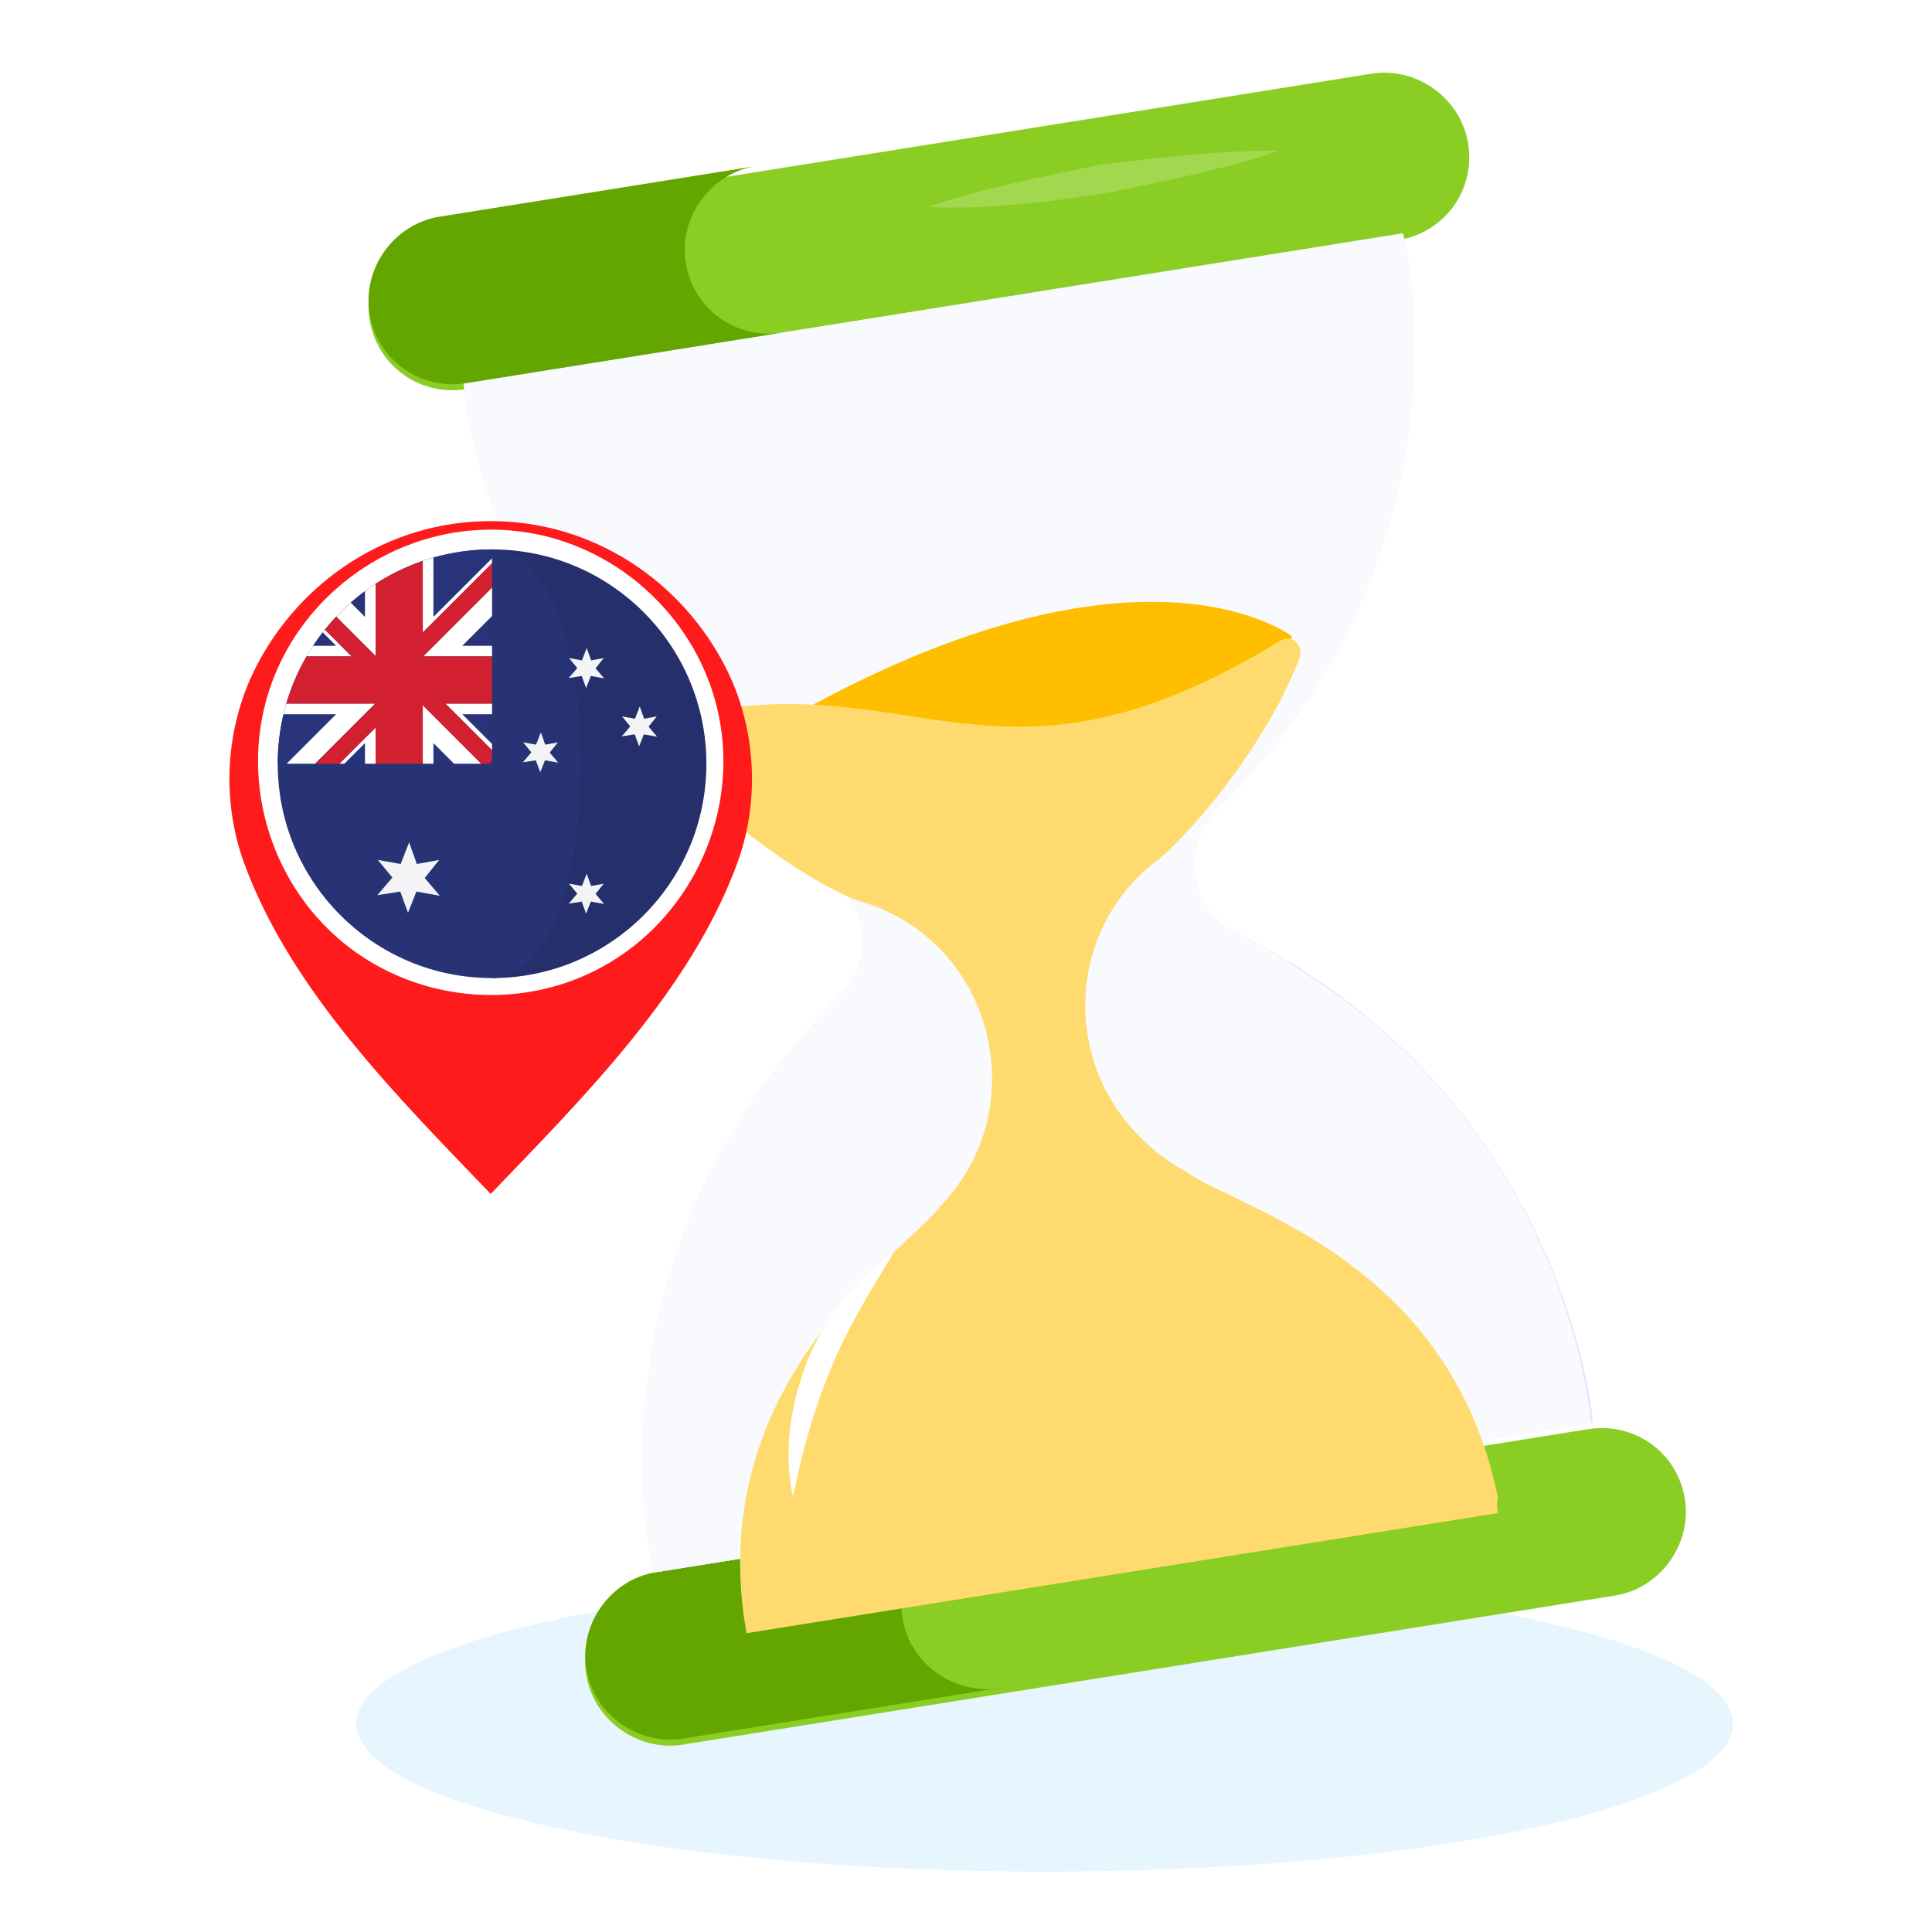
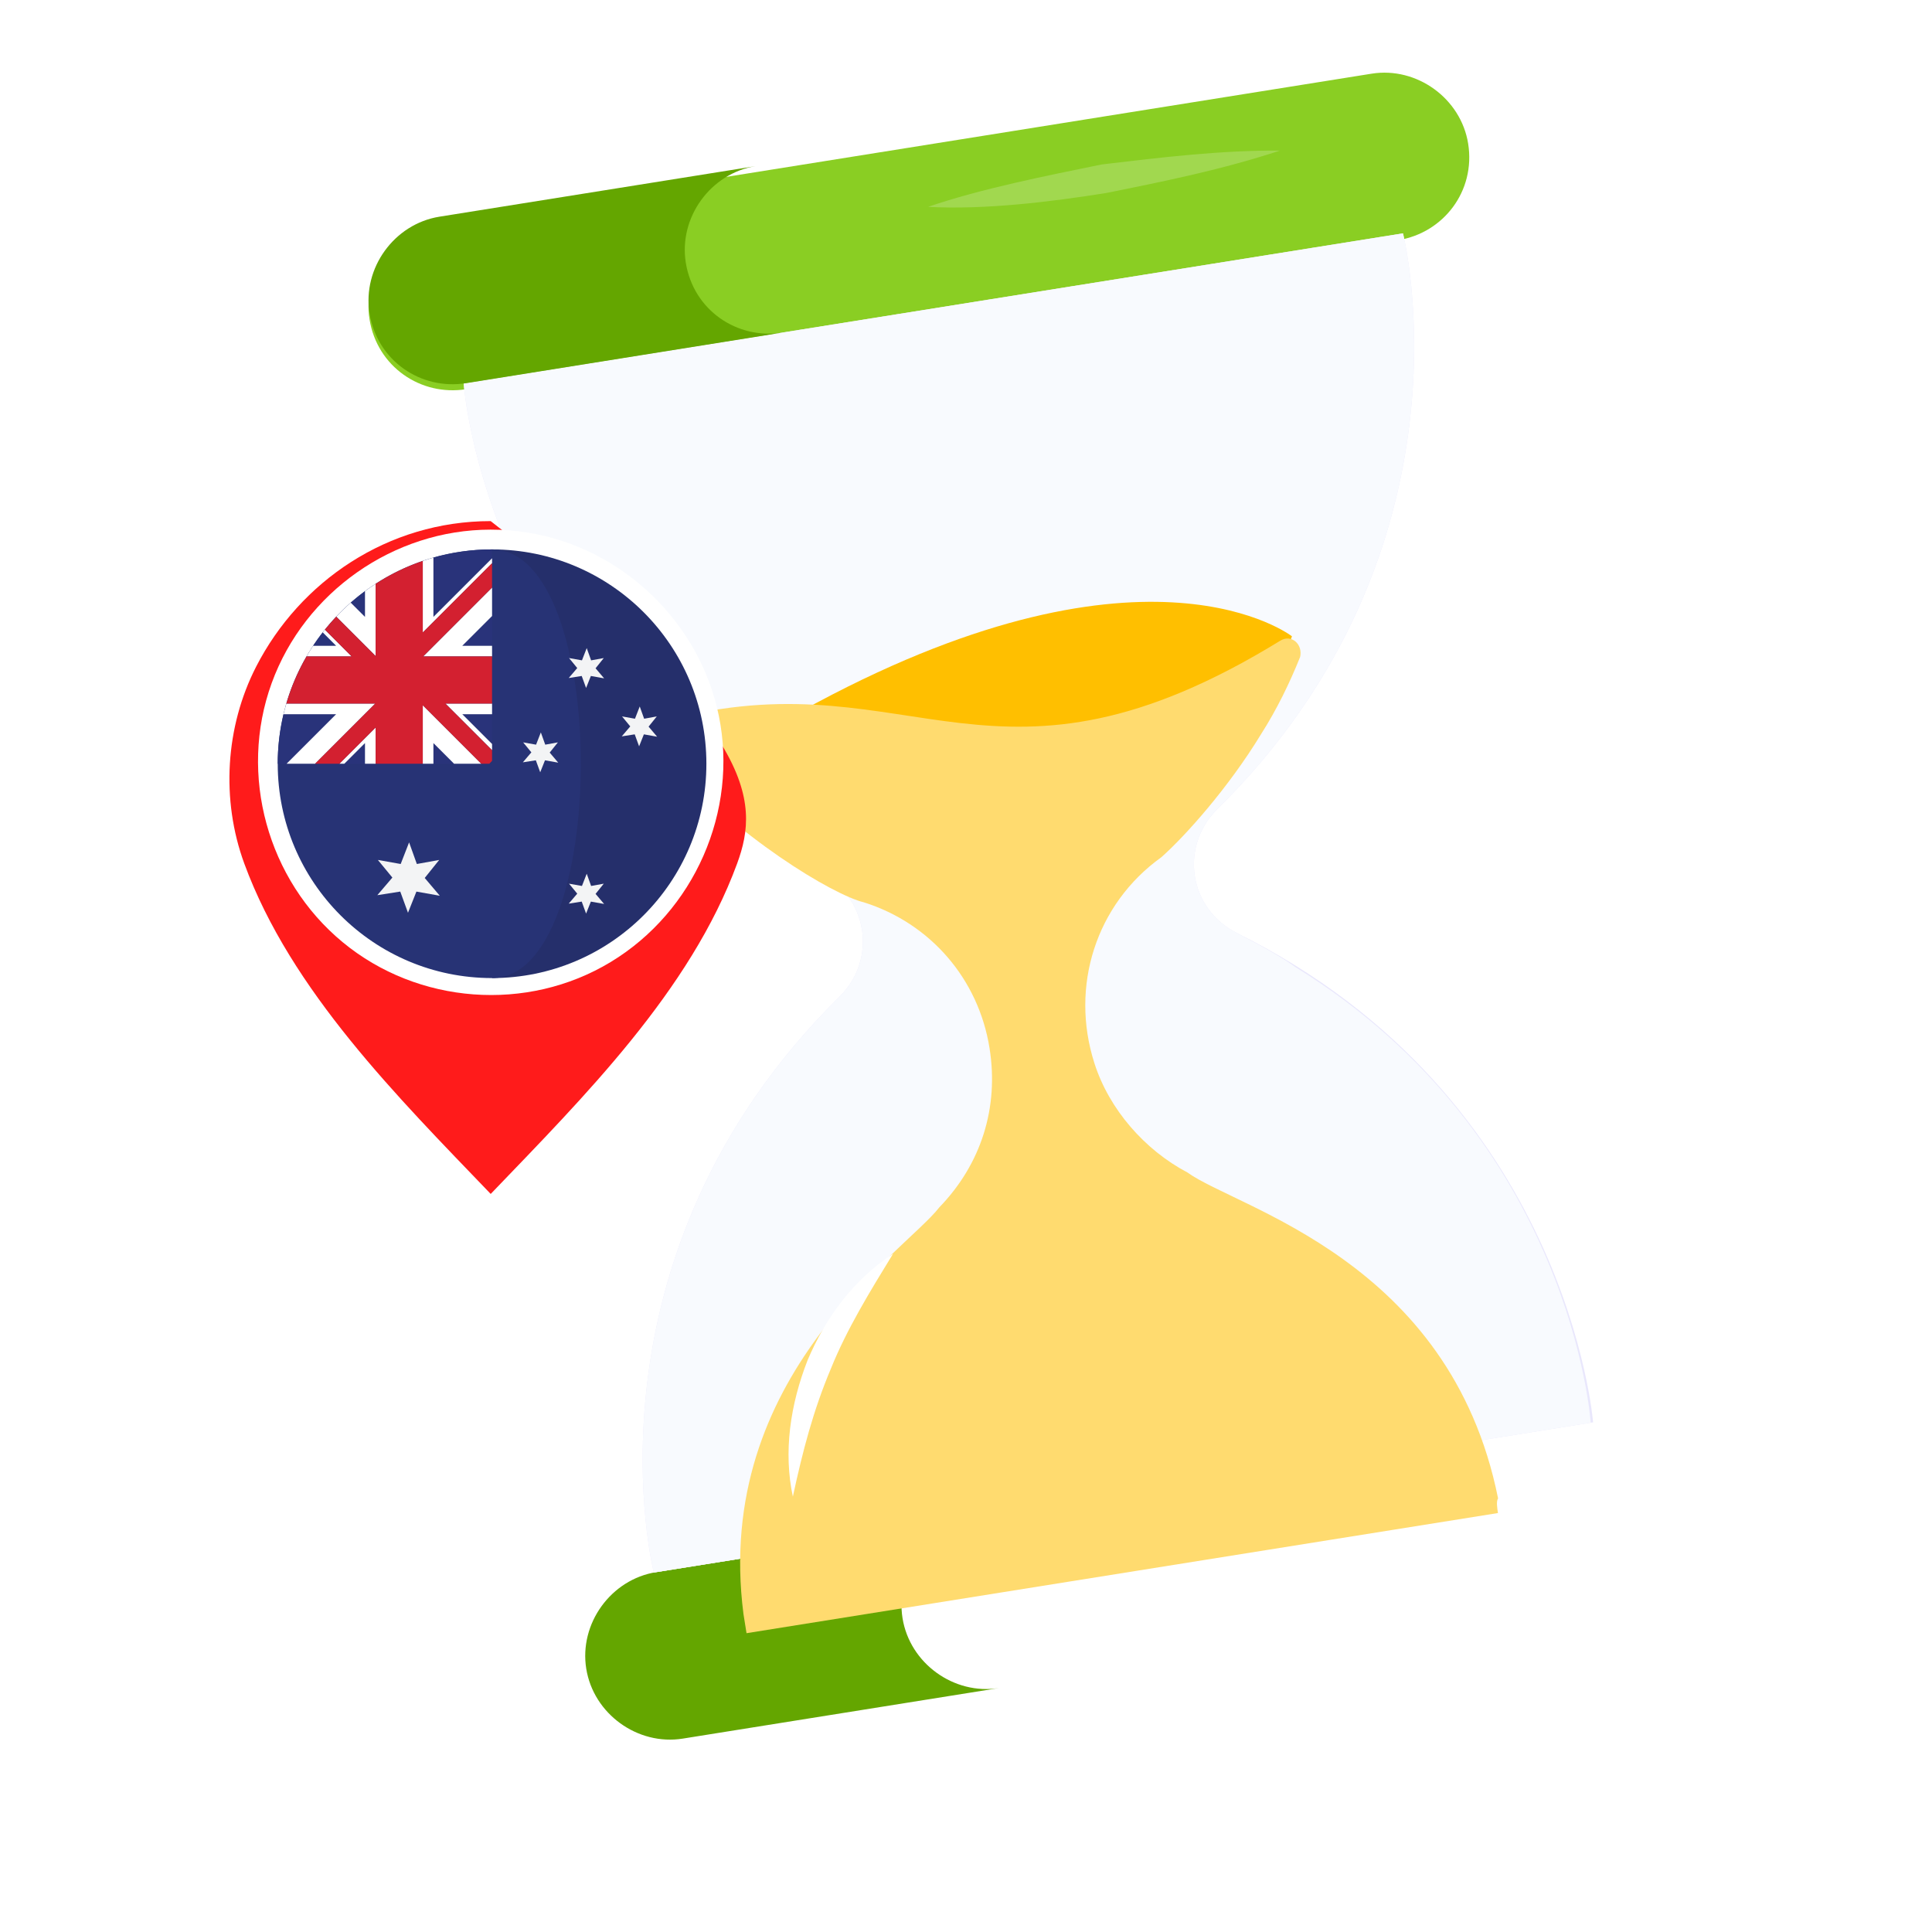
<svg xmlns="http://www.w3.org/2000/svg" width="320" height="320" viewBox="0 0 320 320" fill="none">
-   <path d="M173 310C235.96 310 287 299.031 287 285.5C287 271.969 235.96 261 173 261C110.04 261 59 271.969 59 285.5C59 299.031 110.04 310 173 310Z" fill="#C4E7FF" fill-opacity="0.4" />
  <g filter="url(#filter0_ii_2106_25766)">
-     <path d="M279.068 247.291C280.265 254.775 274.971 262.084 267.487 263.281L113.09 287.968C105.607 289.164 98.297 283.87 97.101 276.386C95.904 268.903 101.198 261.593 108.682 260.397L263.079 235.71C270.562 234.513 277.809 239.414 279.068 247.291Z" fill="#8ACE23" />
-   </g>
+     </g>
  <path d="M165.475 279.592L113.09 287.968C105.607 289.164 98.297 283.87 97.101 276.386C95.904 268.903 101.198 261.593 108.682 260.397L161.067 252.021C153.583 253.217 148.289 260.527 149.485 268.01C150.682 275.494 157.991 280.788 165.475 279.592Z" fill="#64A600" />
  <g filter="url(#filter1_ii_2106_25766)">
    <path d="M243.172 22.785C244.431 30.663 239.074 37.578 231.591 38.775L77.194 63.462C69.71 64.658 62.464 59.758 61.204 51.88C60.008 44.397 65.302 37.087 72.785 35.891L227.182 11.204C234.666 10.008 241.975 15.302 243.172 22.785Z" fill="#8ACE23" />
  </g>
  <path d="M108.288 260.46C108.288 260.46 95.123 208.437 139.082 165.054C145.353 158.8 143.716 148.559 135.808 144.572C80.575 117.453 76.8 63.525 76.8 63.525L232.378 38.649C232.378 38.649 245.543 90.672 201.584 134.055C195.313 140.309 196.95 150.55 204.858 154.536C259.697 181.719 263.866 235.584 263.866 235.584L108.288 260.46Z" fill="#E9E7FC" />
  <path d="M263.472 235.647L108.288 260.46C108.288 260.46 95.123 208.437 139.082 165.054C145.353 158.8 143.716 148.559 135.808 144.572C80.575 117.453 76.8 63.525 76.8 63.525L232.378 38.649C232.378 38.649 245.543 90.672 201.584 134.055C195.313 140.309 196.95 150.55 204.858 154.536C208.387 156.396 211.916 158.255 214.657 160.241C260.374 188.478 263.472 235.647 263.472 235.647Z" fill="#F8FAFE" />
  <g filter="url(#filter2_ii_2106_25766)">
    <path d="M213.987 92.89L212.317 97.6L183.499 122.001C183.499 122.001 83.567 131.112 135.355 103.847C190.436 74.439 213.987 92.89 213.987 92.89Z" fill="#FFBF00" />
  </g>
  <g filter="url(#filter3_ii_2106_25766)">
    <path d="M248.112 238.103L123.649 258.003C123.523 257.216 123.334 256.034 123.145 254.852C118.029 215.277 149.903 194.831 155.591 187.458C162.524 180.291 165.471 170.933 163.896 161.086C162.07 149.664 154.131 140.431 143.071 136.948C138.03 135.734 121.961 126.185 110.115 112.73C108.162 110.618 109.171 106.822 112.322 106.318C151.205 96.869 165.003 122.535 212.081 93.599C213.924 92.496 215.814 94.213 215.342 96.309C213.608 100.625 211.481 105.005 208.897 109.054C203.46 118.002 196.26 126.02 192.368 129.47C181.497 137.267 177.21 150.878 181.257 163.561C183.699 171.25 189.622 177.977 196.679 181.696C204.902 187.652 240.192 196.148 248.128 235.677C247.797 236.134 247.986 237.315 248.112 238.103Z" fill="#FFDB6F" />
  </g>
  <path d="M129.578 55.086L77.194 63.462C69.71 64.658 62.464 59.758 61.204 51.88C60.008 44.397 65.302 37.087 72.785 35.891L125.17 27.515C117.687 28.712 112.392 36.021 113.589 43.505C114.848 51.382 122.095 56.282 129.578 55.086Z" fill="#64A600" />
  <path d="M212.009 24.94C202.415 28.09 193.025 29.996 183.241 31.964C174.182 33.412 163.091 34.782 153.717 34.261C162.524 31.237 173.489 29.08 182.485 27.238C192.395 26.057 202.305 24.876 212.009 24.94Z" fill="white" fill-opacity="0.2" />
  <path d="M131.322 247.89C129.732 240.469 130.899 232.608 133.767 225.282C136.698 218.351 141.33 211.955 147.916 207.67C144.071 213.94 140.227 220.21 137.626 226.685C134.695 233.617 132.946 240.359 131.322 247.89Z" fill="white" />
  <g filter="url(#filter4_ii_2106_25766)">
-     <path d="M81.272 83C98.333 83.001 112.879 92.986 120.118 107.086C125.242 117.065 125.964 129.172 122.092 139.719C114.35 160.804 96.657 178.416 81.281 194.438V194.447C81.28 194.446 81.278 194.444 81.276 194.442C81.275 194.444 81.274 194.446 81.272 194.447V194.438C65.897 178.416 48.204 160.804 40.462 139.719C36.59 129.172 37.313 117.065 42.437 107.086C49.675 92.988 64.216 83.004 81.272 83ZM81.276 105.057C69.203 105.06 59.385 114.564 59.385 126.639C59.385 138.566 69.284 148.847 81.276 148.851C93.269 148.848 103.169 138.567 103.169 126.639C103.169 114.564 93.351 105.059 81.276 105.057Z" fill="#FF1B1B" />
+     <path d="M81.272 83C125.242 117.065 125.964 129.172 122.092 139.719C114.35 160.804 96.657 178.416 81.281 194.438V194.447C81.28 194.446 81.278 194.444 81.276 194.442C81.275 194.444 81.274 194.446 81.272 194.447V194.438C65.897 178.416 48.204 160.804 40.462 139.719C36.59 129.172 37.313 117.065 42.437 107.086C49.675 92.988 64.216 83.004 81.272 83ZM81.276 105.057C69.203 105.06 59.385 114.564 59.385 126.639C59.385 138.566 69.284 148.847 81.276 148.851C93.269 148.848 103.169 138.567 103.169 126.639C103.169 114.564 93.351 105.059 81.276 105.057Z" fill="#FF1B1B" />
  </g>
  <path d="M81.277 161.094C100.512 161.094 116.104 145.501 116.104 126.267C116.104 107.032 100.512 91.44 81.277 91.44C62.043 91.44 46.45 107.032 46.45 126.267C46.45 145.501 62.043 161.094 81.277 161.094Z" fill="white" />
  <g filter="url(#filter5_i_2106_25766)">
    <path d="M116.105 126.267C116.105 112.459 108.069 100.529 96.42 94.895V157.638C108.069 152.005 116.105 140.074 116.105 126.267Z" fill="#FF1B1B" />
  </g>
  <g filter="url(#filter6_i_2106_25766)">
    <path d="M46.45 126.267C46.45 140.074 54.486 152.005 66.135 157.638V94.895C54.486 100.529 46.45 112.459 46.45 126.267Z" fill="#FF1B1B" />
  </g>
  <g filter="url(#filter7_i_2106_25766)">
    <path d="M87.335 130.81L93.392 127.781L90.363 126.267V123.238L84.306 126.267L87.335 120.21H84.306L81.278 115.667L78.249 120.21H75.221L78.249 126.267L72.192 123.238V126.267L69.164 127.781L75.221 130.81L73.707 133.838H79.764V138.381H82.792V133.838H88.849L87.335 130.81Z" fill="#FF1B1B" />
  </g>
  <path d="M81.263 87.725C65.211 87.725 50.473 98.076 44.997 113.15C39.48 128.338 44.313 145.765 56.745 156.046C69.204 166.35 87.299 167.719 101.145 159.344C114.994 150.966 122.309 134.381 119.053 118.515C115.863 102.976 102.94 90.645 87.258 88.19C85.275 87.879 83.268 87.725 81.263 87.725ZM112.316 140.287C105.733 154.873 89.301 163.1 73.684 159.529C61.665 156.782 51.833 147.391 48.483 135.543C45.054 123.428 48.772 110.118 57.933 101.494C67.844 92.163 82.785 89.615 95.224 95.225C110.076 101.922 118.291 118.765 114.303 134.59C113.811 136.544 113.138 138.449 112.316 140.287C112.651 139.537 111.861 141.294 112.316 140.287Z" fill="white" />
  <path d="M81.499 91V162C101.106 162 117 146.106 117 126.501C117 106.893 101.106 91 81.499 91Z" fill="#252F6B" />
  <path d="M81.499 91C61.894 91 46 106.893 46 126.5C46 146.106 61.894 161.999 81.499 161.999C101.106 161.999 101.106 91 81.499 91Z" fill="#273375" />
  <path d="M70.348 145.419L72.742 142.435L69.043 143.105L67.76 139.522L66.366 143.105L62.59 142.435L64.99 145.353L62.498 148.269L66.296 147.672L67.576 151.181L68.972 147.674L72.845 148.366L70.348 145.419Z" fill="#F3F4F5" />
  <path d="M98.645 148.055L100.003 146.364L97.907 146.744L97.18 144.714L96.389 146.744L94.25 146.364L95.61 148.017L94.198 149.67L96.35 149.332L97.075 151.319L97.866 149.333L100.061 149.725L98.645 148.055Z" fill="#F3F4F5" />
  <path d="M98.645 110.687L100.003 108.995L97.907 109.375L97.18 107.345L96.389 109.375L94.25 108.995L95.61 110.649L94.198 112.301L96.35 111.963L97.075 113.951L97.866 111.964L100.061 112.356L98.645 110.687Z" fill="#F3F4F5" />
  <path d="M107.427 120.353L108.783 118.662L106.688 119.042L105.961 117.012L105.171 119.042L103.03 118.662L104.39 120.316L102.979 121.968L105.13 121.63L105.856 123.618L106.646 121.631L108.841 122.023L107.427 120.353Z" fill="#F3F4F5" />
  <path d="M91.046 124.651L92.404 122.96L90.308 123.34L89.581 121.31L88.79 123.34L86.651 122.96L88.01 124.613L86.6 126.266L88.751 125.928L89.477 127.914L90.267 125.929L92.462 126.321L91.046 124.651Z" fill="#F3F4F5" />
  <path d="M53.456 104.747C52.899 105.465 52.367 106.202 51.864 106.962H55.67L53.456 104.747Z" fill="#29337A" />
  <path d="M71.789 126.5H75.209L71.789 123.08V126.5Z" fill="#29337A" />
  <path d="M60.454 97.915C59.639 98.516 58.855 99.153 58.096 99.82L60.454 102.177V97.915Z" fill="#29337A" />
  <path d="M57.03 126.5H60.451V123.079L57.03 126.5Z" fill="#29337A" />
  <path d="M81.501 91C78.132 91 74.878 91.479 71.789 92.356V102.177L81.502 92.465V91H81.501Z" fill="#29337A" />
  <path d="M81.502 123.227V118.298H76.573L81.502 123.227Z" fill="#29337A" />
  <path d="M47.465 126.5L55.668 118.298H46.964C46.34 120.932 46 123.676 46 126.5H47.465Z" fill="#29337A" />
  <path d="M76.568 106.962H81.5V102.031L76.568 106.962Z" fill="#29337A" />
  <path d="M81.502 124.262V123.227L76.573 118.298H81.502V116.533H73.772L81.502 124.262Z" fill="white" />
  <path d="M55.668 106.962H51.862C51.483 107.537 51.121 108.126 50.774 108.725H58.25L53.813 104.289C53.691 104.44 53.572 104.593 53.454 104.746L55.668 106.962Z" fill="white" />
  <path d="M60.453 123.079V126.5H62.217V120.496L56.214 126.5H57.032L60.453 123.079Z" fill="white" />
  <path d="M71.788 92.356C71.193 92.525 70.606 92.709 70.024 92.906V104.759L81.501 93.284V92.466L71.788 102.176V92.356Z" fill="white" />
  <path d="M60.391 118.299L60.453 118.236L62.156 116.534H47.43C47.26 117.116 47.105 117.704 46.965 118.299H55.669L47.466 126.5H52.189L60.391 118.299Z" fill="white" />
  <path d="M81.502 108.726V106.962H76.57L81.502 102.031V97.309L70.085 108.726H81.502Z" fill="white" />
  <path d="M60.453 102.178L58.095 99.821C57.259 100.556 56.456 101.329 55.692 102.14L60.453 106.901L60.504 106.952L62.218 108.666V96.7C61.618 97.09 61.028 97.492 60.454 97.915V102.178H60.453Z" fill="white" />
  <path d="M71.788 123.08L75.208 126.5H79.714L70.024 116.811V126.5H71.788V123.08Z" fill="white" />
  <path d="M75.534 118.298L73.77 116.534H81.499V108.726H70.082L70.023 108.786V108.726H70.082L81.499 97.309V93.284L70.023 104.76V92.907C67.249 93.855 64.631 95.134 62.215 96.701V108.666L62.276 108.726H62.215V108.666L60.501 106.952L60.511 106.962H60.451V106.901L55.69 102.14C55.036 102.832 54.41 103.548 53.813 104.29L58.25 108.726H50.775C49.362 111.161 48.233 113.778 47.428 116.534H62.153L62.215 116.472V116.534H62.153L60.451 118.237V118.299H60.389L52.187 126.5H56.212L62.215 120.497V126.5H70.023V116.811L79.712 126.5H81.044C81.196 126.342 81.351 126.184 81.5 126.021V124.262L75.534 118.298Z" fill="#D32030" />
  <path d="M70.024 104.76L81.501 93.283L70.024 104.76Z" fill="#D32030" />
  <path d="M60.452 118.298V118.236L60.39 118.298H60.452Z" fill="#D32030" />
  <path d="M62.216 116.47L62.154 116.533H62.216V116.47Z" fill="#D32030" />
  <path d="M70.024 108.785L70.084 108.725H70.024V108.785Z" fill="#D32030" />
  <path d="M60.453 106.961H60.514L60.504 106.952L60.453 106.901V106.961Z" fill="#D32030" />
  <path d="M62.277 108.725L62.216 108.665V108.725H62.277Z" fill="#D32030" />
  <defs>
    <filter id="filter0_ii_2106_25766" x="96.932" y="234.531" width="182.306" height="55.606" filterUnits="userSpaceOnUse" color-interpolation-filters="sRGB">
      <feFlood flood-opacity="0" result="BackgroundImageFix" />
      <feBlend mode="normal" in="SourceGraphic" in2="BackgroundImageFix" result="shape" />
      <feColorMatrix in="SourceAlpha" type="matrix" values="0 0 0 0 0 0 0 0 0 0 0 0 0 0 0 0 0 0 127 0" result="hardAlpha" />
      <feOffset dy="2" />
      <feGaussianBlur stdDeviation="2.5" />
      <feComposite in2="hardAlpha" operator="arithmetic" k2="-1" k3="1" />
      <feColorMatrix type="matrix" values="0 0 0 0 1 0 0 0 0 1 0 0 0 0 1 0 0 0 0.23 0" />
      <feBlend mode="normal" in2="shape" result="effect1_innerShadow_2106_25766" />
      <feColorMatrix in="SourceAlpha" type="matrix" values="0 0 0 0 0 0 0 0 0 0 0 0 0 0 0 0 0 0 127 0" result="hardAlpha" />
      <feOffset dy="-1" />
      <feGaussianBlur stdDeviation="1.5" />
      <feComposite in2="hardAlpha" operator="arithmetic" k2="-1" k3="1" />
      <feColorMatrix type="matrix" values="0 0 0 0 0 0 0 0 0 0 0 0 0 0 0 0 0 0 0.15 0" />
      <feBlend mode="normal" in2="effect1_innerShadow_2106_25766" result="effect2_innerShadow_2106_25766" />
    </filter>
    <filter id="filter1_ii_2106_25766" x="61.035" y="10.035" width="182.32" height="55.606" filterUnits="userSpaceOnUse" color-interpolation-filters="sRGB">
      <feFlood flood-opacity="0" result="BackgroundImageFix" />
      <feBlend mode="normal" in="SourceGraphic" in2="BackgroundImageFix" result="shape" />
      <feColorMatrix in="SourceAlpha" type="matrix" values="0 0 0 0 0 0 0 0 0 0 0 0 0 0 0 0 0 0 127 0" result="hardAlpha" />
      <feOffset dy="2" />
      <feGaussianBlur stdDeviation="2.5" />
      <feComposite in2="hardAlpha" operator="arithmetic" k2="-1" k3="1" />
      <feColorMatrix type="matrix" values="0 0 0 0 1 0 0 0 0 1 0 0 0 0 1 0 0 0 0.23 0" />
      <feBlend mode="normal" in2="shape" result="effect1_innerShadow_2106_25766" />
      <feColorMatrix in="SourceAlpha" type="matrix" values="0 0 0 0 0 0 0 0 0 0 0 0 0 0 0 0 0 0 127 0" result="hardAlpha" />
      <feOffset dy="-1" />
      <feGaussianBlur stdDeviation="1.5" />
      <feComposite in2="hardAlpha" operator="arithmetic" k2="-1" k3="1" />
      <feColorMatrix type="matrix" values="0 0 0 0 0 0 0 0 0 0 0 0 0 0 0 0 0 0 0.15 0" />
      <feBlend mode="normal" in2="effect1_innerShadow_2106_25766" result="effect2_innerShadow_2106_25766" />
    </filter>
    <filter id="filter2_ii_2106_25766" x="120.466" y="85.389" width="93.522" height="45.219" filterUnits="userSpaceOnUse" color-interpolation-filters="sRGB">
      <feFlood flood-opacity="0" result="BackgroundImageFix" />
      <feBlend mode="normal" in="SourceGraphic" in2="BackgroundImageFix" result="shape" />
      <feColorMatrix in="SourceAlpha" type="matrix" values="0 0 0 0 0 0 0 0 0 0 0 0 0 0 0 0 0 0 127 0" result="hardAlpha" />
      <feOffset dy="14.29" />
      <feGaussianBlur stdDeviation="3.573" />
      <feComposite in2="hardAlpha" operator="arithmetic" k2="-1" k3="1" />
      <feColorMatrix type="matrix" values="0 0 0 0 1 0 0 0 0 1 0 0 0 0 1 0 0 0 0.15 0" />
      <feBlend mode="normal" in2="shape" result="effect1_innerShadow_2106_25766" />
      <feColorMatrix in="SourceAlpha" type="matrix" values="0 0 0 0 0 0 0 0 0 0 0 0 0 0 0 0 0 0 127 0" result="hardAlpha" />
      <feOffset dy="-1.786" />
      <feGaussianBlur stdDeviation="2.679" />
      <feComposite in2="hardAlpha" operator="arithmetic" k2="-1" k3="1" />
      <feColorMatrix type="matrix" values="0 0 0 0 0.815 0 0 0 0 0.621 0 0 0 0 0.087 0 0 0 0.7 0" />
      <feBlend mode="normal" in2="effect1_innerShadow_2106_25766" result="effect2_innerShadow_2106_25766" />
    </filter>
    <filter id="filter3_ii_2106_25766" x="109.118" y="91.468" width="139.01" height="173.681" filterUnits="userSpaceOnUse" color-interpolation-filters="sRGB">
      <feFlood flood-opacity="0" result="BackgroundImageFix" />
      <feBlend mode="normal" in="SourceGraphic" in2="BackgroundImageFix" result="shape" />
      <feColorMatrix in="SourceAlpha" type="matrix" values="0 0 0 0 0 0 0 0 0 0 0 0 0 0 0 0 0 0 127 0" result="hardAlpha" />
      <feOffset dy="14.29" />
      <feGaussianBlur stdDeviation="3.573" />
      <feComposite in2="hardAlpha" operator="arithmetic" k2="-1" k3="1" />
      <feColorMatrix type="matrix" values="0 0 0 0 1 0 0 0 0 1 0 0 0 0 1 0 0 0 0.15 0" />
      <feBlend mode="normal" in2="shape" result="effect1_innerShadow_2106_25766" />
      <feColorMatrix in="SourceAlpha" type="matrix" values="0 0 0 0 0 0 0 0 0 0 0 0 0 0 0 0 0 0 127 0" result="hardAlpha" />
      <feOffset dy="-1.786" />
      <feGaussianBlur stdDeviation="2.679" />
      <feComposite in2="hardAlpha" operator="arithmetic" k2="-1" k3="1" />
      <feColorMatrix type="matrix" values="0 0 0 0 0.815 0 0 0 0 0.621 0 0 0 0 0.087 0 0 0 0.7 0" />
      <feBlend mode="normal" in2="effect1_innerShadow_2106_25766" result="effect2_innerShadow_2106_25766" />
    </filter>
    <filter id="filter4_ii_2106_25766" x="38" y="81.344" width="86.554" height="118.07" filterUnits="userSpaceOnUse" color-interpolation-filters="sRGB">
      <feFlood flood-opacity="0" result="BackgroundImageFix" />
      <feBlend mode="normal" in="SourceGraphic" in2="BackgroundImageFix" result="shape" />
      <feColorMatrix in="SourceAlpha" type="matrix" values="0 0 0 0 0 0 0 0 0 0 0 0 0 0 0 0 0 0 127 0" result="hardAlpha" />
      <feOffset dy="4.967" />
      <feGaussianBlur stdDeviation="4.139" />
      <feComposite in2="hardAlpha" operator="arithmetic" k2="-1" k3="1" />
      <feColorMatrix type="matrix" values="0 0 0 0 1 0 0 0 0 1 0 0 0 0 1 0 0 0 0.39 0" />
      <feBlend mode="normal" in2="shape" result="effect1_innerShadow_2106_25766" />
      <feColorMatrix in="SourceAlpha" type="matrix" values="0 0 0 0 0 0 0 0 0 0 0 0 0 0 0 0 0 0 127 0" result="hardAlpha" />
      <feOffset dy="-1.656" />
      <feGaussianBlur stdDeviation="4.967" />
      <feComposite in2="hardAlpha" operator="arithmetic" k2="-1" k3="1" />
      <feColorMatrix type="matrix" values="0 0 0 0 0 0 0 0 0 0 0 0 0 0 0 0 0 0 0.25 0" />
      <feBlend mode="normal" in2="effect1_innerShadow_2106_25766" result="effect2_innerShadow_2106_25766" />
    </filter>
    <filter id="filter5_i_2106_25766" x="96.42" y="91.486" width="19.685" height="66.152" filterUnits="userSpaceOnUse" color-interpolation-filters="sRGB">
      <feFlood flood-opacity="0" result="BackgroundImageFix" />
      <feBlend mode="normal" in="SourceGraphic" in2="BackgroundImageFix" result="shape" />
      <feColorMatrix in="SourceAlpha" type="matrix" values="0 0 0 0 0 0 0 0 0 0 0 0 0 0 0 0 0 0 127 0" result="hardAlpha" />
      <feOffset dy="-3.41" />
      <feGaussianBlur stdDeviation="5.114" />
      <feComposite in2="hardAlpha" operator="arithmetic" k2="-1" k3="1" />
      <feColorMatrix type="matrix" values="0 0 0 0 0 0 0 0 0 0 0 0 0 0 0 0 0 0 0.18 0" />
      <feBlend mode="normal" in2="shape" result="effect1_innerShadow_2106_25766" />
    </filter>
    <filter id="filter6_i_2106_25766" x="46.45" y="91.486" width="19.685" height="66.152" filterUnits="userSpaceOnUse" color-interpolation-filters="sRGB">
      <feFlood flood-opacity="0" result="BackgroundImageFix" />
      <feBlend mode="normal" in="SourceGraphic" in2="BackgroundImageFix" result="shape" />
      <feColorMatrix in="SourceAlpha" type="matrix" values="0 0 0 0 0 0 0 0 0 0 0 0 0 0 0 0 0 0 127 0" result="hardAlpha" />
      <feOffset dy="-3.41" />
      <feGaussianBlur stdDeviation="5.114" />
      <feComposite in2="hardAlpha" operator="arithmetic" k2="-1" k3="1" />
      <feColorMatrix type="matrix" values="0 0 0 0 0 0 0 0 0 0 0 0 0 0 0 0 0 0 0.18 0" />
      <feBlend mode="normal" in2="shape" result="effect1_innerShadow_2106_25766" />
    </filter>
    <filter id="filter7_i_2106_25766" x="69.164" y="112.257" width="24.227" height="26.123" filterUnits="userSpaceOnUse" color-interpolation-filters="sRGB">
      <feFlood flood-opacity="0" result="BackgroundImageFix" />
      <feBlend mode="normal" in="SourceGraphic" in2="BackgroundImageFix" result="shape" />
      <feColorMatrix in="SourceAlpha" type="matrix" values="0 0 0 0 0 0 0 0 0 0 0 0 0 0 0 0 0 0 127 0" result="hardAlpha" />
      <feOffset dy="-3.41" />
      <feGaussianBlur stdDeviation="5.114" />
      <feComposite in2="hardAlpha" operator="arithmetic" k2="-1" k3="1" />
      <feColorMatrix type="matrix" values="0 0 0 0 0 0 0 0 0 0 0 0 0 0 0 0 0 0 0.18 0" />
      <feBlend mode="normal" in2="shape" result="effect1_innerShadow_2106_25766" />
    </filter>
  </defs>
</svg>